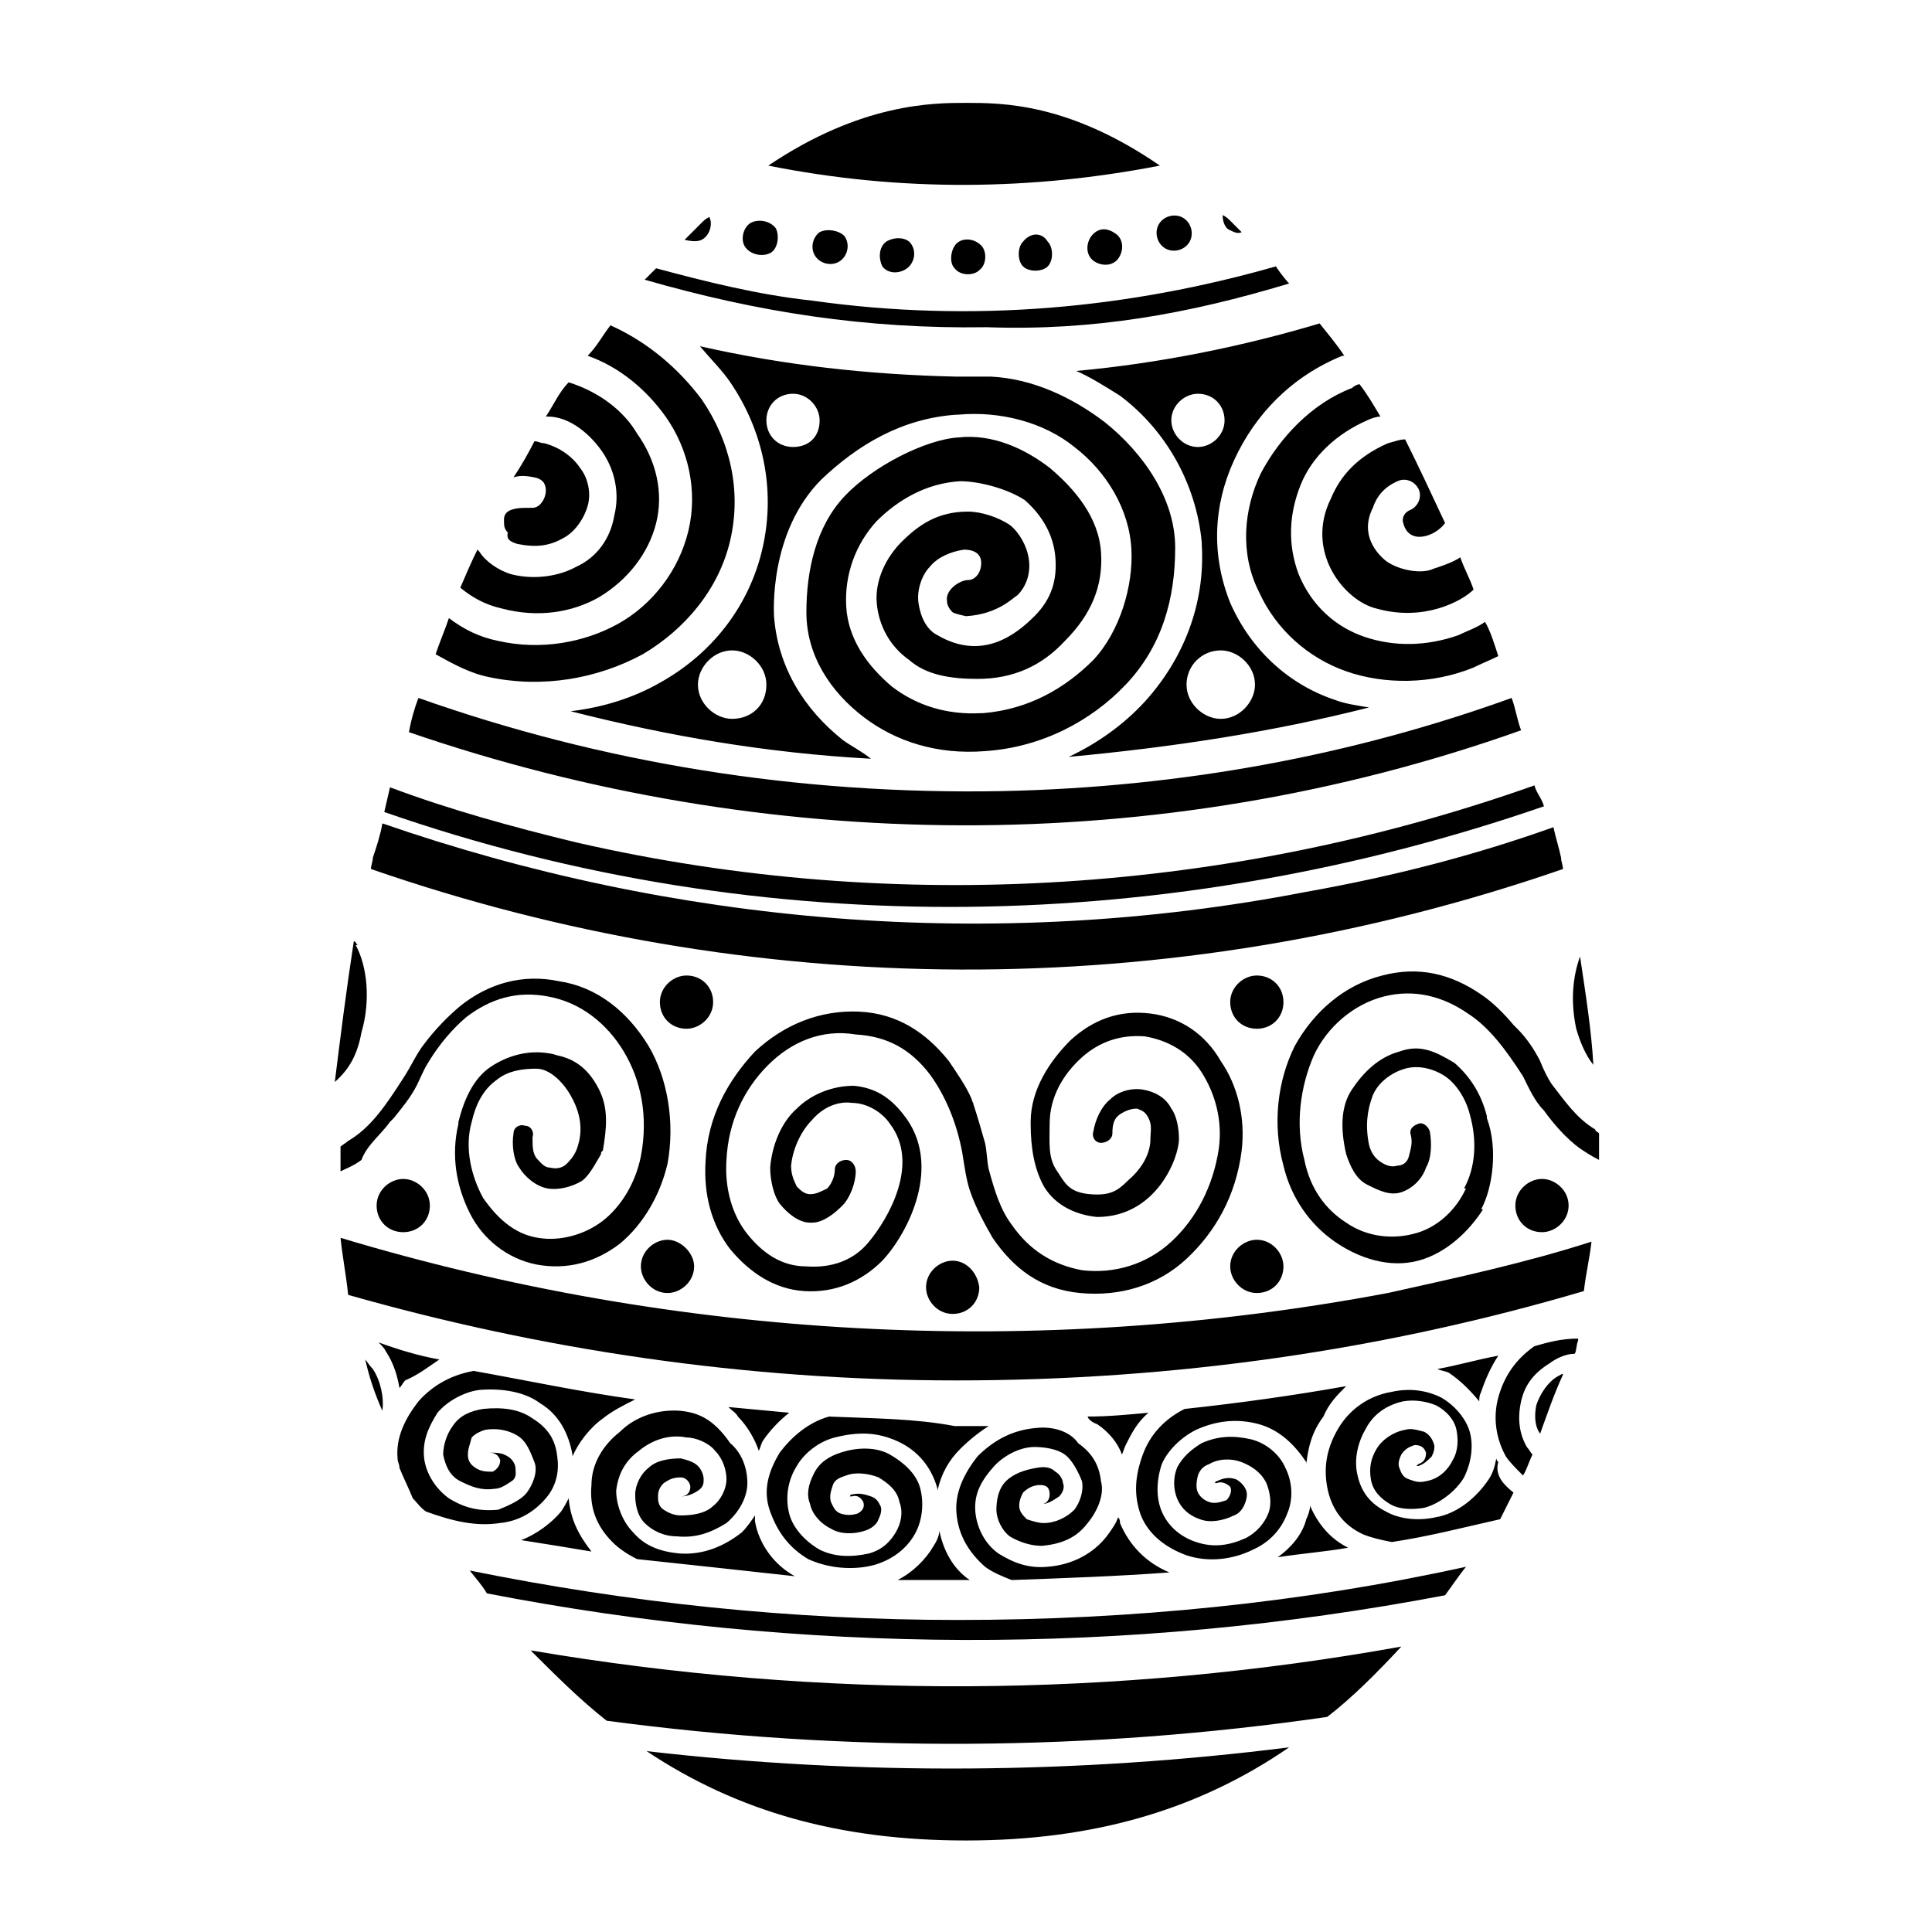
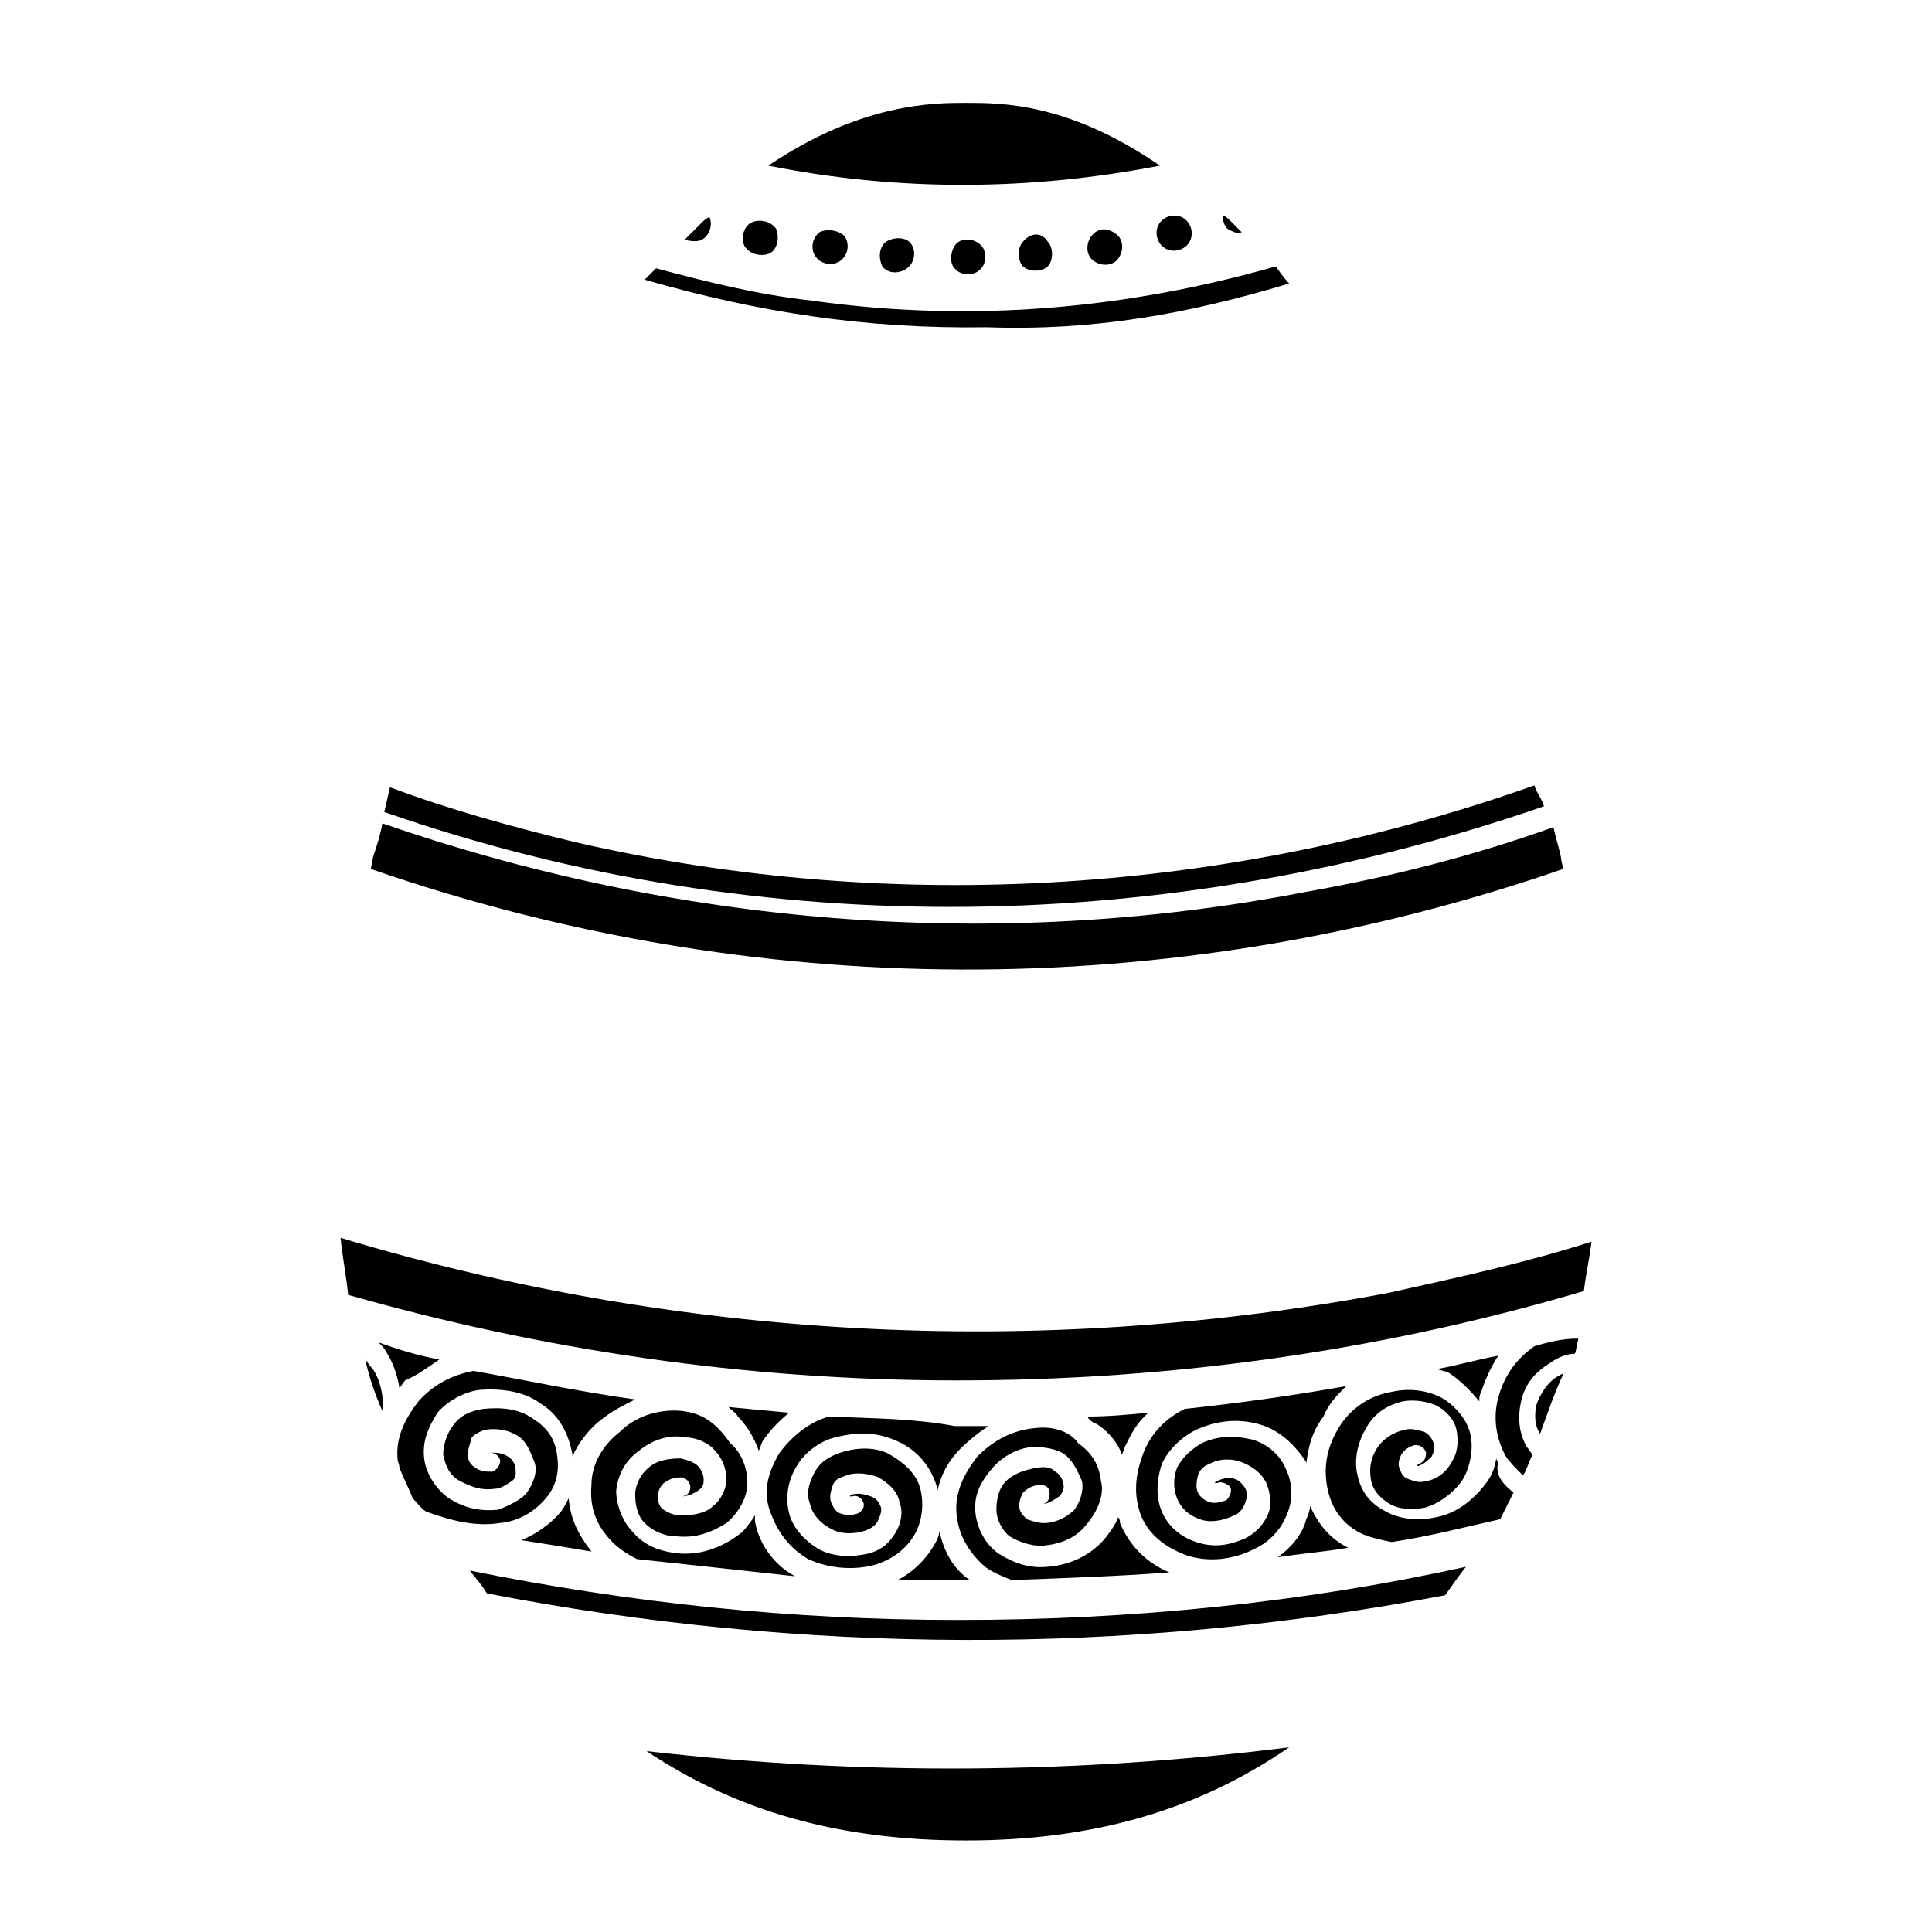
<svg xmlns="http://www.w3.org/2000/svg" fill="#000000" width="800px" height="800px" version="1.1" viewBox="144 144 512 512">
  <g>
    <path d="m485.64 219.13s-1.512-1.512-3.527-4.535c-38.793 11.082-80.105 15.113-122.93 9.07-14.105-1.512-28.215-5.039-41.312-8.566-2.016 2.016-1.008 1.008-3.023 3.023 29.727 8.566 58.441 13.098 90.688 12.594 28.215 1.008 53.406-3.527 80.105-11.586z" />
    <path d="m558.2 374.3c0-1.008-0.504-2.016-0.504-3.023-0.504-2.519-1.512-5.543-2.016-8.062-21.16 7.559-42.824 13.098-65.496 17.129-83.129 16.121-167.77 8.566-244.85-18.137-0.504 3.023-1.512 6.047-2.519 9.07 0 1.008-0.504 2.016-0.504 3.023 100.26 34.762 211.1 36.273 315.89 0z" />
-     <path d="m547.11 337.53c-1.008-2.519-1.512-6.047-2.519-8.566-41.816 15.113-87.16 23.68-135.02 24.688-54.41 1.008-106.3-7.559-154.67-24.688-1.008 2.519-2.016 6.047-2.519 9.07 93.707 32.242 198.5 33.754 294.73-0.504z" />
-     <path d="m277.07 305.28c-4.535-1.008-8.062-3.023-11.082-5.543 1.512-3.527 3.023-7.055 4.535-10.078l0.504 0.504c1.512 2.519 5.039 5.039 8.566 6.047 6.047 1.512 12.594 0.504 17.129-2.016 5.543-2.519 9.07-7.559 10.078-13.602 1.512-6.047 0-12.09-3.023-16.625-3.023-4.535-8.566-9.574-14.609-9.574h-0.504c2.016-3.023 3.527-6.551 6.047-9.07 8.062 2.519 14.609 7.559 18.137 13.602 5.039 7.055 7.055 15.617 5.039 23.68s-7.559 15.113-15.113 19.648c-7.062 4.035-16.133 5.547-25.703 3.027 0.504 0 0 0 0 0zm4.027-17.129c0.504 0 0.504 0 0 0 5.039 1.008 8.566 0.504 12.09-1.512 3.023-1.512 5.543-5.039 6.551-8.566 1.008-3.527 0-7.559-2.016-10.078-2.016-3.023-5.543-5.543-9.574-6.551-1.008 0-1.512-0.504-2.519-0.504-1.512 3.023-3.527 6.551-5.543 9.574 1.512-0.504 3.023-0.504 5.543 0 2.519 0.504 3.023 2.016 3.023 3.527 0 2.016-1.512 4.535-3.527 4.535h-1.008c-1.512 0-3.023 0-4.535 0.504-1.512 0.504-2.016 1.512-2.016 2.519v0.504c0 1.008 0 2.016 1.008 3.023-0.496 2.016 1.016 2.519 2.523 3.023zm33.254 29.223c11.082-6.551 20.152-17.129 23.176-30.23 3.023-13.098 0-26.199-7.559-37.281-6.047-8.062-14.105-15.113-24.184-19.648-2.016 2.519-3.527 5.543-6.047 8.062 8.566 3.023 15.617 9.07 20.656 16.121 6.047 8.566 8.566 19.648 6.047 30.23-2.519 10.578-9.574 19.648-18.641 24.688-9.07 5.039-20.656 7.055-31.738 4.535-5.039-1.008-9.07-3.023-13.098-6.047-1.008 3.023-2.519 6.551-3.527 9.574 4.535 2.519 9.07 5.039 14.105 6.047 14.105 3.016 28.715 0.496 40.809-6.051zm182.38-41.312c-7.055 14.105 3.527 27.207 12.09 29.223 12.594 3.527 22.672-2.016 25.695-5.039-1.008-3.023-2.519-5.543-3.527-8.566-2.016 1.512-7.055 3.023-7.055 3.023-3.023 1.512-9.07 0.504-12.594-2.016-2.519-2.016-7.055-7.055-3.527-14.105 1.008-3.023 3.023-5.543 6.551-7.055 2.016-1.008 4.535 0 5.543 2.016s0 4.535-2.016 5.543c-1.512 0.504-2.519 2.016-2.016 3.527 1.512 6.047 8.566 3.527 11.082 0-3.527-7.559-7.055-15.113-10.578-22.168-1.512 0-2.519 0.504-4.535 1.008-8.059 3.523-12.594 8.562-15.113 14.609zm-67.512-33.758c22.168-2.016 44.336-6.551 64.488-12.594 2.016 2.519 4.535 5.543 6.551 8.566h-0.504c-13.602 5.543-23.176 15.617-28.719 27.711-5.543 12.09-6.047 25.191-1.008 37.785 5.543 12.594 15.617 21.664 27.711 25.695 2.519 1.008 6.047 1.512 9.07 2.016-25.695 6.551-52.395 10.578-79.602 13.098 7.559-3.527 14.609-8.566 20.152-14.609 10.078-11.082 16.121-25.695 15.113-41.816v-0.504c-1.512-15.617-9.574-29.727-21.664-38.793-4.031-2.523-8.062-5.043-11.59-6.555zm29.223 83.129c0 5.039 4.535 9.07 9.07 9.07 5.039 0 9.07-4.535 9.07-9.07 0-5.039-4.535-9.07-9.07-9.07-5.039 0.004-9.07 4.035-9.07 9.07zm-4.031-70.027c0 3.527 3.023 7.055 7.055 7.055 3.527 0 7.055-3.023 7.055-7.055s-3.023-7.055-7.055-7.055c-3.527 0-7.055 3.023-7.055 7.055zm23.68 14.105c-4.535 9.574-5.543 21.16-0.504 31.234 4.535 10.078 13.098 17.633 23.176 21.16s22.672 3.527 33.754-1.008c2.016-1.008 4.535-2.016 6.551-3.023-1.008-3.023-2.016-6.551-3.527-9.07-2.016 1.512-5.039 2.519-7.055 3.527-8.566 3.023-17.129 3.023-24.688 0.504-7.559-2.519-14.105-8.062-17.633-16.625-3.023-8.062-2.519-16.121 0.504-23.68 3.023-7.559 9.574-13.602 17.633-17.129 1.008-0.504 2.519-1.008 3.527-1.008-1.512-2.519-3.527-6.047-5.543-8.566-0.504 0-1.512 0.504-2.016 1.008-10.578 4.035-19.141 13.105-24.18 22.676zm-78.09 37.785s-2.519-0.504-3.527-1.008c-1.008-1.008-1.512-2.016-1.512-3.023-0.504-3.023 3.527-5.543 5.543-5.543s3.527-2.016 3.527-4.535-2.016-3.527-4.535-3.527c-3.527 0.504-7.055 2.016-9.07 4.535-2.016 2.016-3.527 6.047-3.023 9.574 0.504 3.527 2.016 7.055 5.039 8.566 12.09 7.055 21.16-0.504 25.695-5.039 4.535-4.535 6.047-9.574 5.543-15.617-0.504-6.047-3.527-11.082-8.062-15.113-4.535-3.023-12.09-5.039-17.129-5.039-9.07 0.504-16.625 5.039-22.168 10.578-5.543 6.047-8.566 14.105-8.062 22.672 0.504 8.566 5.543 15.617 12.09 21.16 6.551 5.039 14.609 7.559 23.68 7.055h0.504c12.09-1.008 21.664-6.551 29.223-14.105 7.055-7.559 10.578-19.648 10.078-29.223-0.504-10.578-6.551-20.656-15.113-27.207-8.062-6.551-19.648-9.574-30.73-8.566h-0.504c-14.609 1.008-26.199 8.062-35.77 17.129-14.105 14.105-12.594 35.77-12.594 36.273 1.008 13.602 8.062 24.688 18.137 32.746 2.016 1.512 5.039 3.023 7.559 5.039-27.711-1.512-53.906-6.047-79.602-12.594 8.566-1.008 16.625-3.527 23.68-7.559 13.602-7.559 23.68-20.152 27.207-35.77 3.527-15.617 0-31.234-8.566-43.832-2.016-3.023-5.543-6.551-8.062-9.574 22.168 5.039 44.84 7.559 68.016 8.062h1.008 1.512 6.551c11.082 0.504 21.664 5.543 30.23 12.09 10.078 8.062 18.641 20.152 18.641 33.25 0 13.602-3.527 26.199-13.098 36.273-9.07 9.574-22.168 16.625-37.281 17.633-12.594 1.008-23.68-2.519-32.242-9.07-8.566-6.551-15.113-16.121-15.113-27.711 0-11.082 2.519-22.672 10.078-30.73 7.559-8.062 21.664-15.113 30.23-15.617 9.07-1.008 17.633 3.023 24.184 8.062 6.551 5.543 13.098 13.098 13.602 22.672 0.504 8.566-2.519 16.121-9.574 23.176-6.047 6.551-13.602 10.078-23.176 10.078-7.055 0-13.602-1.008-18.137-5.039-5.039-3.527-8.062-9.07-8.566-15.113-0.504-6.047 2.519-12.09 6.551-16.121 4.535-4.535 9.574-8.062 17.633-8.062 3.527 0 8.062 1.512 11.082 3.527 2.519 2.016 4.535 5.543 5.039 9.07 0.504 3.527-0.504 7.055-3.023 9.574-1.023 0.504-5.055 5.039-13.617 5.543zm-52.902 18.137c0-5.039-4.535-9.07-9.07-9.07-5.039 0-9.07 4.535-9.07 9.07 0 5.039 4.535 9.07 9.07 9.07 5.039 0 9.07-3.527 9.07-9.07zm14.109-70.027c0-3.527-3.023-7.055-7.055-7.055s-7.055 3.023-7.055 7.055 3.023 7.055 7.055 7.055c4.031-0.004 7.055-2.519 7.055-7.055z" />
    <path d="m451.39 187.89c-24.184-16.625-41.816-16.625-51.387-16.625-8.566 0-27.711 0-52.395 16.625 35.262 7.055 70.027 6.551 103.78 0z" />
    <path d="m325.43 207.54c1.512-1.512 2.519-2.519 4.535-4.535 0.504-0.504 1.008-1.008 2.016-1.512 1.008 2.016 0 5.039-2.016 6.047-1.008 0.504-2.519 0.504-4.535 0zm22.672 3.527c2.016-1.008 2.519-4.535 1.512-6.551-1.512-2.016-4.535-2.519-6.551-1.512-2.016 1.008-3.023 4.535-1.512 6.551 1.512 2.016 4.535 2.519 6.551 1.512zm13.102-5.543c-2.016 1.512-2.519 4.535-1.008 6.551s4.535 2.519 6.551 1.008c2.016-1.512 2.519-4.535 1.008-6.551-1.516-1.512-4.539-2.016-6.551-1.008zm17.633 2.519c-2.016 1.512-2.016 4.535-1.008 6.551 1.512 2.016 4.535 2.016 6.551 0.504 2.016-1.512 2.519-4.535 1.008-6.551-1.012-1.512-4.031-2.016-6.551-0.504zm91.188-3.023c1.008 0.504 2.016 1.008 3.023 0.504-1.008-1.008-2.016-2.016-3.023-3.023-0.504-0.504-1.008-1.008-2.016-1.512 0 1.512 0.504 3.527 2.016 4.031zm-54.914 3.023c-1.512 1.512-1.512 5.039 0 6.551 1.512 1.512 5.039 1.512 6.551 0 1.512-1.512 1.512-5.039 0-6.551-1.512-2.519-4.535-2.519-6.551 0zm18.137-1.512c-1.512 2.016-1.512 5.039 0.504 6.551 2.016 1.512 5.039 1.512 6.551-0.504 1.512-2.016 1.512-5.039-0.504-6.551s-4.535-2.016-6.551 0.504zm-35.77 2.016c-1.512 1.512-2.016 5.039-0.504 6.551 1.512 2.016 5.039 2.016 6.551 0.504 2.016-1.512 2.016-5.039 0.504-6.551-2.016-2.016-5.039-2.016-6.551-0.504zm54.914 1.008c2.016 1.512 5.039 1.008 6.551-1.008 1.512-2.016 1.008-5.039-1.008-6.551s-5.039-1.008-6.551 1.008c-1.512 2.016-1.008 5.039 1.008 6.551z" />
    <path d="m397.98 573.31c-44.336 0-87.16-4.535-129.48-13.098 1.512 2.016 3.023 3.527 4.535 6.047 83.129 16.121 169.28 16.625 253.92 0.504 1.512-2.016 3.527-5.039 5.543-7.559-43.332 9.57-88.676 14.105-134.52 14.105z" />
    <path d="m485.64 607.06c-24.184 16.625-51.891 24.688-85.648 24.688-33.25 0-60.457-7.559-84.641-23.68 56.934 6.551 114.37 6.047 170.29-1.008z" />
-     <path d="m515.37 580.36c-6.551 7.055-13.098 13.602-19.648 18.641-62.473 9.07-126.96 9.574-190.95 1.008-7.055-5.543-13.602-12.09-20.152-18.641 77.086 13.098 155.18 12.594 230.75-1.008z" />
+     <path d="m515.37 580.36z" />
    <path d="m234.25 472.04c0.504 5.039 1.512 10.078 2.016 15.113 51.387 14.609 105.3 22.672 161.22 22.672 57.938 0 113.36-8.062 166.26-23.68 0.504-4.535 1.512-8.566 2.016-13.098-17.129 5.543-35.77 9.574-53.906 13.602-93.711 17.633-188.93 12.094-277.6-14.609z" />
    <path d="m545.09 539.55c-1.008 2.016-2.519 5.039-3.527 7.055-9.07 2.016-18.641 4.535-28.719 6.047-2.519-0.504-5.039-1.008-7.559-2.016-5.543-2.519-8.566-7.055-9.574-12.594-1.008-5.543 0-10.578 3.023-15.617 3.023-5.039 8.062-8.566 14.105-9.574 4.535-1.008 9.07-0.504 13.098 1.512 3.527 2.016 6.551 5.543 7.559 9.07s0.504 8.062-1.512 12.09c-2.016 3.527-6.551 7.055-10.578 8.062-3.023 0.504-6.551 0.504-9.07-1.008-2.519-1.512-4.535-3.527-5.039-6.551-0.504-3.023 0-5.543 1.512-8.062s4.535-4.535 7.559-5.039c1.512-0.504 3.023 0 5.039 0.504 1.008 0.504 2.016 1.512 2.519 3.023 0.504 1.008 0 2.519-0.504 3.527-1.008 1.008-2.016 2.016-3.527 2.519h-0.504l0.504-0.504c1.512-0.504 2.016-1.512 2.016-3.023-0.504-1.512-1.512-2.016-3.023-2.016-1.512 0.504-2.519 1.008-3.527 2.519-0.504 1.008-1.008 2.519-0.504 3.527 0.504 1.512 1.008 2.519 2.519 3.023 1.512 0.504 2.519 1.008 4.535 0.504 3.023-0.504 5.543-2.519 7.055-5.543 1.512-2.519 1.512-5.543 1.008-8.062-0.504-2.519-2.519-5.039-5.543-6.551-2.519-1.008-5.543-1.512-8.566-1.008-4.535 1.008-8.062 3.527-10.078 7.559-2.016 3.527-3.023 8.062-2.016 12.09 1.008 4.535 3.527 7.559 7.559 9.574 3.527 2.016 8.566 2.519 13.098 1.512 6.047-1.008 11.082-5.543 14.105-10.078 1.008-1.512 1.512-3.023 2.016-5.543 0 0.504 0.504 1.008 0.504 1.008-0.996 3.527 1.523 6.047 4.039 8.062zm-9.066-24.184c0-1.008 0-1.512 0.504-2.519 1.008-3.023 2.519-6.551 4.535-9.574-5.543 1.008-10.578 2.519-16.121 3.527 1.008 0.504 2.016 0.504 3.023 1.008 3.019 2.016 5.539 4.535 8.059 7.559zm-243.34 29.223c-2.519 3.023-6.551 6.047-10.578 7.559 6.551 1.008 12.594 2.016 18.641 3.023-3.527-4.535-5.543-8.566-6.047-14.105-0.504 1.004-1.008 2.012-2.016 3.523zm257.95-43.832c-5.039 3.527-8.062 8.062-9.574 13.602-1.512 5.543-0.504 11.082 2.016 15.617 1.008 1.512 2.519 3.023 4.535 5.039 1.008-1.512 1.512-3.527 2.519-5.543-0.504-0.504-1.008-1.512-1.512-2.016-2.016-3.527-2.519-7.559-1.512-12.09 1.008-4.535 3.527-7.559 7.559-10.078 2.016-1.512 4.535-2.519 6.551-2.519 0.504 0 0.504-2.519 1.008-3.527v-0.504c-4.535 0.004-8.062 1.012-11.59 2.019zm6.047 8.059c-2.519 1.512-4.535 4.535-5.543 7.559-0.504 2.519-0.504 5.543 1.008 7.559 2.016-5.543 3.527-10.078 6.047-15.617 0-0.508-0.504-0.004-1.512 0.5zm-232.26 9.07c-6.047-0.504-12.09 1.512-16.121 5.543-4.535 3.527-7.559 8.566-7.559 14.105-0.504 5.543 1.008 10.578 5.543 15.113 1.512 1.512 3.527 3.023 6.551 4.535 14.105 1.512 28.215 3.023 41.816 4.535-5.543-3.023-9.574-8.566-10.578-14.609v-1.512c-1.008 1.512-2.016 3.023-3.527 4.535-4.535 3.527-10.078 6.047-16.625 5.543-5.039-0.504-9.07-2.016-12.09-5.543-3.023-3.023-4.535-7.559-4.535-11.082 0.504-4.535 2.519-8.062 6.047-10.578 3.023-2.519 7.559-4.535 12.594-3.527 2.519 0 6.047 1.512 7.559 3.527 2.016 2.016 3.023 5.039 3.023 7.559 0 2.519-1.512 5.543-3.527 7.055-2.016 2.016-5.543 2.519-8.566 2.519-1.512 0-3.023-0.504-4.535-1.512-1.512-1.008-1.512-2.519-1.512-3.527 0-1.512 0.504-2.519 1.512-3.527 1.512-1.008 2.519-1.512 4.535-1.512 1.512 0 2.519 1.512 2.519 2.519 0 1.512-1.008 2.519-2.519 2.519h-0.504 0.504c1.512 0 3.023-0.504 4.535-1.512 1.512-1.008 1.512-2.016 1.512-3.023 0-1.008-0.504-2.519-1.512-3.527-1.008-1.008-2.519-1.512-4.535-2.016-3.023 0-6.551 0.504-8.566 2.519-2.016 1.512-3.527 4.535-3.527 7.055 0 2.519 0.504 5.543 2.519 7.559s5.039 3.527 8.566 3.527c5.039 0.504 9.07-1.008 13.098-3.527 3.023-2.519 5.543-6.551 5.543-10.578 0-4.031-1.512-8.062-4.535-10.578-4.535-6.562-8.566-8.074-13.102-8.578zm110.34 3.527c3.023 2.016 5.543 5.039 6.551 8.062 0.504-1.008 0.504-1.512 1.008-2.519 1.512-3.023 3.023-6.047 6.047-8.566-5.543 0.504-10.578 1.008-16.121 1.008-0.004 0.504 1.004 1.512 2.516 2.016zm66-10.078c-14.105 2.519-28.719 4.535-42.824 6.047-5.039 2.519-9.07 6.551-11.082 12.09-2.016 5.543-2.519 10.578-0.504 16.121 2.016 5.039 6.551 8.566 12.09 10.578 6.047 2.016 12.594 1.008 17.633-1.512 4.535-2.016 7.559-5.543 9.07-9.574 1.512-3.527 1.512-8.062-0.504-12.09-1.512-3.527-5.039-6.551-9.07-7.559-4.535-1.008-8.566-1.008-13.098 1.008-2.519 1.512-5.039 3.527-6.551 6.551-1.008 2.519-1.008 5.543 0 8.062s3.023 4.535 6.047 5.543c2.519 1.008 6.047 0.504 9.07-1.008 1.512-0.504 2.519-2.016 3.023-3.527 0.504-1.512 0.504-2.519 0-3.527-0.504-1.008-1.512-2.016-2.519-2.519-1.512-0.504-3.023-0.504-5.039 0.504-0.504 0-0.504 0.504-0.504 0.504h0.504c1.008-0.504 2.519 0 3.527 1.008 0.504 1.008 0 2.519-1.008 3.527-1.512 0.504-3.023 1.008-4.535 0.504-1.512-0.504-2.519-1.512-3.023-2.519-0.504-1.008-0.504-2.519 0-4.535 0.504-1.512 1.512-2.519 3.023-3.023 2.519-1.512 6.047-1.512 8.566-0.504 2.519 1.008 5.039 2.519 6.551 5.543 1.008 2.519 1.512 5.543 0.504 8.062s-3.023 5.039-6.047 6.551c-4.535 2.016-8.566 2.519-13.098 1.008-4.535-1.512-7.559-4.535-9.07-8.062s-1.512-8.062 0-12.594c1.512-3.527 5.039-7.055 9.07-9.07 5.543-2.519 11.082-3.023 16.625-1.512 5.543 1.512 9.574 5.543 12.594 10.078v0.504c0.504-4.535 1.512-8.566 4.535-12.594 1.508-3.527 3.523-5.543 6.043-8.062zm-161.22 8.062c2.519 2.519 4.535 6.047 5.543 9.07 0.504-1.008 0.504-1.512 1.008-2.519 2.016-3.023 4.535-5.543 7.055-7.559-5.543-0.504-10.578-1.008-16.121-1.512 1.004 1.008 2.012 1.512 2.516 2.519zm-62.977 28.211c5.039-0.504 9.07-3.023 12.09-6.551 3.023-3.527 3.527-7.559 3.023-11.082-0.504-4.535-2.519-7.559-6.551-10.078-3.527-2.519-8.062-3.023-13.098-2.519-3.023 0.504-6.047 1.512-8.062 4.535-1.512 2.016-2.519 5.039-2.519 7.559 0.504 2.519 1.512 5.543 4.535 7.055s5.543 2.519 9.07 2.016c1.512 0 3.023-1.008 4.535-2.016 1.512-1.008 1.008-2.519 1.008-3.527 0-1.008-1.008-2.519-2.016-3.023-1.512-1.008-3.023-1.008-5.039-1.008h-0.504 0.504c1.512 0 2.519 0.504 3.023 2.016 0 1.512-1.008 2.519-2.016 3.023-1.512 0-3.023 0-4.535-1.008-1.512-1.008-2.016-2.016-2.016-3.527 0-1.512 0.504-2.519 1.008-4.535 1.008-1.008 2.016-1.512 3.527-2.016 3.023-0.504 6.047 0 8.566 1.512 2.519 1.512 3.527 4.535 4.535 7.055 1.008 2.519-0.504 6.047-2.016 8.062-1.512 2.016-5.039 3.527-7.559 4.535-5.039 0.504-9.07-0.504-13.098-3.023-3.527-2.519-6.047-6.551-6.551-10.578-0.504-4.535 1.008-8.062 3.527-12.09 2.519-3.023 7.055-5.543 11.082-6.047 6.047-0.504 12.09 0.504 16.121 3.527 5.039 3.023 7.559 8.062 8.566 13.602v0.504c1.512-3.527 4.535-7.559 8.062-10.078 2.519-2.016 5.543-3.527 8.566-5.039-14.609-2.016-28.719-5.039-42.824-7.559-5.543 1.008-10.578 3.527-14.609 8.062-3.527 4.535-6.047 9.574-5.543 15.113 0 1.008 0.504 1.512 0.504 2.519 1.008 2.519 2.519 5.543 3.527 8.062 1.008 1.008 2.016 2.519 3.527 3.527 7.047 2.516 13.094 4.027 19.645 3.019zm-35.773-43.328c1.008 4.535 2.519 9.07 4.535 13.602 0.504-3.527-0.504-8.062-2.519-11.082-1.008-1.008-1.512-2.016-2.016-2.519zm19.648 0c-5.543-1.008-10.578-2.519-16.121-4.535 1.008 1.008 1.512 1.512 2.016 2.519 2.016 3.023 3.023 6.551 3.527 9.574 0.504-0.504 1.008-1.512 1.512-2.016 3.527-1.512 6.047-3.527 9.066-5.543zm222.18 52.398c6.551-1.008 13.098-1.512 18.641-2.519-5.039-2.519-8.062-6.551-10.078-11.082 0 1.008-0.504 2.519-1.008 3.527-1.008 4.027-4.031 7.555-7.555 10.074zm-118.9-37.281c-5.543 1.512-10.078 5.543-13.098 9.574-3.023 5.039-4.535 10.078-2.519 15.617 2.016 5.543 5.039 9.574 10.078 12.594 5.543 2.519 12.09 3.023 17.633 1.512 5.039-1.512 8.566-4.535 10.578-8.062 2.016-3.527 2.519-8.062 1.512-12.09-1.008-4.031-4.535-7.055-8.062-9.07-3.527-2.016-8.566-2.016-13.098-0.504-3.023 1.008-5.543 2.519-7.055 5.543-1.512 3.023-2.016 5.543-1.008 8.062 0.504 2.519 2.519 5.039 5.543 6.551 2.519 1.512 6.047 1.512 9.07 0.504 1.512-0.504 3.023-1.512 3.527-3.023 0.504-1.008 1.008-2.519 0.504-3.527-0.504-1.008-1.008-2.016-2.519-2.519-1.512-0.504-3.023-1.008-5.039-0.504-0.504 0-0.504 0.504-0.504 0.504h0.504c1.512-0.504 2.519 0.504 3.023 1.512 0.504 1.512-0.504 2.519-1.512 3.023-1.512 0.504-3.023 0.504-4.535 0-1.512-0.504-2.016-2.016-2.519-3.023-0.504-1.512 0-3.023 0.504-4.535 0.504-1.512 2.016-2.016 3.527-2.519 2.519-1.008 6.047-0.504 8.566 0.504 2.519 1.512 5.039 3.527 5.543 6.551 1.008 2.519 0.504 5.543-1.008 8.062s-3.527 4.535-7.055 5.543c-4.535 1.008-9.07 1.008-13.098-1.008-3.527-2.016-7.055-5.543-8.062-9.574-1.008-4.031-0.504-8.566 2.016-12.594 2.016-3.527 6.047-6.551 10.078-7.559 6.047-1.512 11.082-1.512 16.625 1.008s9.07 7.055 10.578 12.594v0.504c1.008-4.535 3.023-8.062 6.047-11.082 2.016-2.016 5.039-4.535 7.559-6.047h-9.07c-10.582-2.016-21.664-2.016-33.254-2.519zm27.711 34.258c-2.016 3.527-5.543 7.055-9.574 9.07h15.617 3.527c-4.535-3.023-7.055-8.062-8.062-13.098 0.004 1.004-0.5 2.516-1.508 4.027zm27.207-31.234c-6.047 0.504-11.082 3.023-15.617 7.559-3.527 4.535-6.047 9.574-5.543 15.113 0.504 5.543 3.023 10.078 7.559 14.105 2.016 1.512 4.535 2.519 7.055 3.527 14.105-0.504 28.215-1.008 41.816-2.016-6.047-2.519-10.578-7.055-13.098-13.098 0-0.504 0-1.008-0.504-1.512-0.504 1.512-1.512 3.023-3.023 5.039-3.527 4.535-9.07 7.559-15.617 8.062-5.039 0.504-9.07-1.008-13.098-3.527-3.527-2.519-5.543-6.551-6.047-10.578-0.504-4.535 1.008-8.062 4.535-12.09 2.519-3.023 7.055-5.543 11.082-5.543 2.519 0 6.047 0.504 8.062 2.016s3.527 4.535 4.535 7.055c0.504 2.519-0.504 5.543-2.016 7.559-2.016 2.016-5.039 3.527-8.062 3.527-1.512 0-3.023-0.504-4.535-1.008-1.008-1.008-2.016-2.016-2.016-3.527 0-1.512 0.504-2.519 1.008-3.527 1.008-1.008 2.519-2.016 4.535-2.016s2.519 1.008 2.519 2.519c0 1.512-1.008 2.519-2.016 2.519h-0.504 0.504c1.512 0 3.023-1.008 4.535-2.016 1.008-1.008 1.512-2.519 1.008-3.527 0-1.008-1.008-2.519-2.016-3.023-1.008-1.008-2.519-1.512-5.039-1.008-3.023 0.504-6.047 1.512-8.062 3.527-2.016 2.016-2.519 5.039-2.519 7.559 0 2.519 1.512 5.543 3.527 7.055 2.519 1.512 5.543 2.519 8.566 2.519 5.039-0.504 9.07-2.016 12.09-6.047 2.519-3.023 4.535-7.559 3.527-11.082-0.504-4.535-2.519-7.559-6.047-10.078-2.019-3.031-6.555-4.543-11.086-4.039z" />
    <path d="m553.16 357.68c-97.738 33.754-206.06 36.777-307.32 1.512 0.504-2.016 1.008-4.535 1.512-6.551 16.121 6.047 32.746 10.578 49.375 14.609 85.648 19.648 174.32 13.098 253.92-15.113 0.5 2.016 2.012 3.527 2.516 5.543z" />
-     <path d="m347.6 426.2c-6.551 6.551-10.578 15.113-11.082 25.191-0.504 7.559 1.512 14.609 5.543 19.648 4.031 5.039 9.07 8.566 15.617 8.566 6.551 0.504 12.594-1.512 16.625-6.551 5.039-6.047 13.602-20.656 5.543-31.234-2.016-3.023-6.047-5.543-10.078-5.543-3.527-0.504-7.559 1.008-10.578 4.535-2.519 2.519-5.039 7.055-5.543 12.09 0 2.016 0.504 3.527 1.512 5.543 1.008 1.008 2.016 2.016 3.527 2.016s2.519-0.504 4.535-1.512c1.008-1.008 2.016-3.023 2.016-5.039 0-1.512 1.512-2.519 3.023-2.519s2.519 1.512 2.519 3.023c0 3.023-1.512 7.055-3.527 9.07s-5.039 4.535-8.062 4.535h-0.504c-3.023 0-6.047-2.519-8.062-5.039-1.512-2.016-2.519-6.047-2.519-9.574 0.504-6.047 3.023-12.09 7.055-15.617 3.527-3.527 9.07-6.047 15.113-6.047 5.543 0.504 9.574 3.023 13.098 7.559 10.578 13.098 1.512 31.234-5.543 38.793-5.543 5.543-12.594 8.566-20.656 8.062s-14.609-5.039-19.648-11.082c-5.039-6.551-7.055-14.609-6.551-23.176 0.504-12.09 6.047-21.664 13.098-29.223 7.559-7.055 17.129-11.082 27.711-10.578 10.078 0.504 17.633 5.543 23.68 13.098 2.016 3.023 4.535 6.551 6.047 10.078 0 0.504 0.504 1.008 0.504 1.512 1.008 3.023 2.016 6.551 3.023 10.078 0.504 2.016 0.504 5.039 1.008 7.055 1.512 5.543 3.023 10.578 6.047 14.609 4.535 6.551 10.578 10.578 18.641 12.09 8.566 1.008 17.129-1.512 23.68-7.559 6.551-6.047 11.082-14.609 12.594-24.688 1.008-7.559-1.008-14.609-4.535-20.152-3.527-5.543-9.07-8.566-15.113-9.574-6.551-0.504-12.09 1.512-16.625 5.543-5.039 4.535-8.566 10.578-8.566 17.633 0 5.039-0.504 9.07 2.016 12.594 2.016 3.023 3.023 5.543 8.566 6.047 5.543 0.504 7.559-1.008 10.078-3.527 3.023-2.519 6.047-6.551 6.047-11.082 0-2.016 0.504-3.527-0.504-5.543-1.008-2.016-2.016-2.016-3.023-2.519-1.512 0-3.023 0.504-4.535 1.512-1.512 1.008-2.016 2.519-2.016 5.039 0 1.512-1.512 2.519-3.023 2.519s-2.519-1.512-2.016-3.023c0.504-3.023 2.016-6.551 4.535-8.566 2.016-2.016 5.543-3.023 8.566-2.519 3.023 0.504 6.047 2.016 7.559 5.039 1.512 2.016 2.016 5.543 2.016 8.062 0 5.039-6.047 20.656-21.664 20.656-5.543-0.504-11.082-3.023-14.105-8.062-2.519-4.535-3.527-10.078-3.527-16.625v-0.504c0-8.566 5.039-16.121 10.578-21.664 6.047-5.543 13.098-8.062 21.16-7.055s14.609 5.543 18.641 12.594c4.535 6.551 6.551 15.113 5.543 23.68-1.512 12.09-7.055 21.664-14.609 28.719-7.559 7.055-17.633 10.078-28.215 9.07-10.578-1.008-17.633-6.551-23.176-14.609-2.016-3.527-4.535-8.062-6.047-12.594-1.008-3.023-1.512-7.055-2.016-10.078-1.512-8.062-4.535-15.113-8.566-20.656-5.039-6.551-11.082-10.078-19.648-10.578-9.066-1.516-17.129 2.012-23.176 8.055zm-107.82-8.562c2.519-8.566 1.512-17.633-1.512-23.176h0.504c-0.504-0.504-0.504-1.008-1.008-1.008-2.016 13.098-3.527 25.191-5.039 37.281 4.035-3.527 6.051-7.559 7.055-13.098zm321.94-1.008c1.008 3.527 2.519 7.055 4.535 9.574-0.504-9.07-2.016-18.641-3.527-28.719-2.016 5.539-2.519 12.09-1.008 19.145zm-6.551 14.609c-1.008-1.512-2.016-3.527-3.023-6.047-1.512-3.023-3.527-6.047-6.047-8.566-0.504-0.504-0.504-0.504-1.008-1.008-2.519-3.023-5.543-6.047-8.566-8.062-8.062-5.543-16.625-7.559-26.199-5.039-10.078 2.519-18.137 9.574-23.176 18.641-4.535 9.07-6.047 20.656-3.023 31.738 2.016 8.566 7.055 15.617 13.602 20.152 6.551 4.535 14.609 7.055 22.168 5.039 7.559-2.016 13.602-8.062 17.129-13.602h-0.504c3.023-5.543 4.535-16.121 1.512-24.184v-0.504c-1.512-6.047-4.535-10.578-8.566-14.105-5.039-3.023-9.07-5.039-14.609-3.023-5.543 1.512-9.574 5.543-12.594 10.078-3.023 4.535-3.023 10.578-1.512 17.129 1.008 3.023 2.519 6.551 5.543 8.062 3.023 1.512 6.047 3.023 9.07 2.016 3.023-1.008 5.543-3.527 6.551-6.551 1.512-2.519 1.512-6.551 1.008-9.574-0.504-1.512-2.016-2.519-3.023-2.016-1.512 0.504-2.519 1.512-2.016 3.023 0.504 2.016 0 3.527-0.504 5.543-0.504 2.016-2.016 2.519-3.023 2.519-1.512 0.504-3.023 0-4.535-1.008-1.512-1.008-2.519-2.519-3.023-4.535-1.008-5.039-0.504-9.07 1.008-13.098 1.512-3.527 5.039-6.047 8.566-7.055 3.527-1.008 7.559 0 10.578 2.016 3.023 2.016 5.543 6.047 6.551 10.078 2.016 7.055 1.512 14.105-1.512 19.648h0.504c-2.519 5.543-7.559 10.578-14.105 12.09-6.047 1.512-12.594 0.504-17.633-3.023-5.543-3.527-9.574-9.07-11.082-16.625-2.519-9.574-1.008-19.648 2.519-27.711 3.527-7.559 10.578-13.602 18.641-15.617 8.062-2.016 15.617 0 22.168 4.535 5.543 3.527 10.078 9.574 14.609 16.625 1.512 3.023 3.023 6.551 5.543 9.07 2.519 3.527 6.047 7.559 9.574 10.078 1.512 1.008 3.023 2.016 5.039 3.023v-7.055c-0.504-0.504-1.008-0.504-1.008-1.008-5.039-3.019-8.062-7.555-11.59-12.09zm-307.83 10.078 1.008-1.008c2.016-2.519 4.535-5.543 6.047-8.566 1.008-2.016 2.016-4.535 3.023-6.047 3.023-5.039 6.551-9.07 10.078-12.09 6.551-5.039 13.602-7.055 21.664-5.543 8.566 1.512 15.617 7.055 20.152 14.609 4.535 7.559 6.551 17.129 4.535 27.711-1.512 7.559-5.543 13.602-10.078 17.129-4.535 3.527-11.082 5.543-17.129 4.535-6.551-1.008-11.082-5.543-14.609-10.578-3.023-5.543-5.039-13.098-3.023-20.152 1.008-4.535 3.023-8.566 6.551-11.082 3.023-2.519 7.055-3.023 10.578-3.023 3.527 0 7.055 3.527 9.07 7.055 2.016 3.527 3.527 8.062 2.016 13.098-0.504 2.016-1.512 3.527-3.023 5.039-1.008 1.008-2.519 1.512-4.535 1.008-1.512 0-2.519-1.512-3.527-2.519-1.008-1.512-1.008-3.023-1.008-5.543 0.504-1.512-0.504-3.023-2.016-3.023-1.512-0.504-3.023 0.504-3.023 2.016-0.504 3.023 0 7.055 1.512 9.07 1.512 2.519 4.535 5.039 7.559 5.543 3.023 0.504 6.551-0.504 9.07-2.016 2.016-1.512 3.527-4.535 5.039-7.055 0-0.504 0-0.504 0.504-1.008 1.008-6.047 1.512-11.082-1.008-16.121s-6.047-8.062-11.082-9.07c0 0-1.512-0.504-2.016-0.504-5.543-1.008-11.082 0.504-15.617 3.527-4.535 3.023-7.055 8.566-8.566 14.609v0.504c-2.016 8.566-0.504 16.625 3.023 23.68 3.527 7.055 10.078 12.09 17.633 13.602 8.062 1.512 15.617-0.504 22.168-5.543 6.047-5.039 10.578-12.594 12.594-21.16 2.016-11.082 0-22.672-5.039-31.234-5.543-9.07-13.602-15.617-23.68-17.129-9.574-2.016-18.641 0.504-26.199 6.551-3.023 2.519-6.551 6.047-9.574 10.078-2.016 2.519-3.527 6.047-5.543 9.07-4.535 7.055-8.566 13.098-14.609 16.625-0.504 0.504-1.512 1.008-2.016 1.512v6.551c2.016-1.008 3.527-1.512 5.543-3.023 1.508-4.039 5.035-6.559 7.555-10.082zm73.559 31.234c-3.527 0-7.055 3.023-7.055 7.055 0 3.527 3.023 7.055 7.055 7.055 3.527 0 7.055-3.023 7.055-7.055-0.004-3.527-3.531-7.055-7.055-7.055zm5.035-70.031c-3.527 0-7.055 3.023-7.055 7.055s3.023 7.055 7.055 7.055c3.527 0 7.055-3.023 7.055-7.055s-3.023-7.055-7.055-7.055zm151.14 0c-3.527 0-7.055 3.023-7.055 7.055s3.023 7.055 7.055 7.055 7.055-3.023 7.055-7.055c-0.004-4.031-3.023-7.055-7.055-7.055zm-80.609 75.574c-3.527 0-7.055 3.023-7.055 7.055 0 3.527 3.023 7.055 7.055 7.055s7.055-3.023 7.055-7.055c-0.508-4.031-3.527-7.055-7.055-7.055zm80.609-5.543c-3.527 0-7.055 3.023-7.055 7.055 0 3.527 3.023 7.055 7.055 7.055s7.055-3.023 7.055-7.055c-0.004-3.527-3.023-7.055-7.055-7.055zm75.57-16.121c-3.527 0-7.055 3.023-7.055 7.055s3.023 7.055 7.055 7.055c3.527 0 7.055-3.023 7.055-7.055s-3.527-7.055-7.055-7.055zm-301.78 0c-3.527 0-7.055 3.023-7.055 7.055s3.023 7.055 7.055 7.055 7.055-3.023 7.055-7.055-3.527-7.055-7.055-7.055z" />
  </g>
</svg>